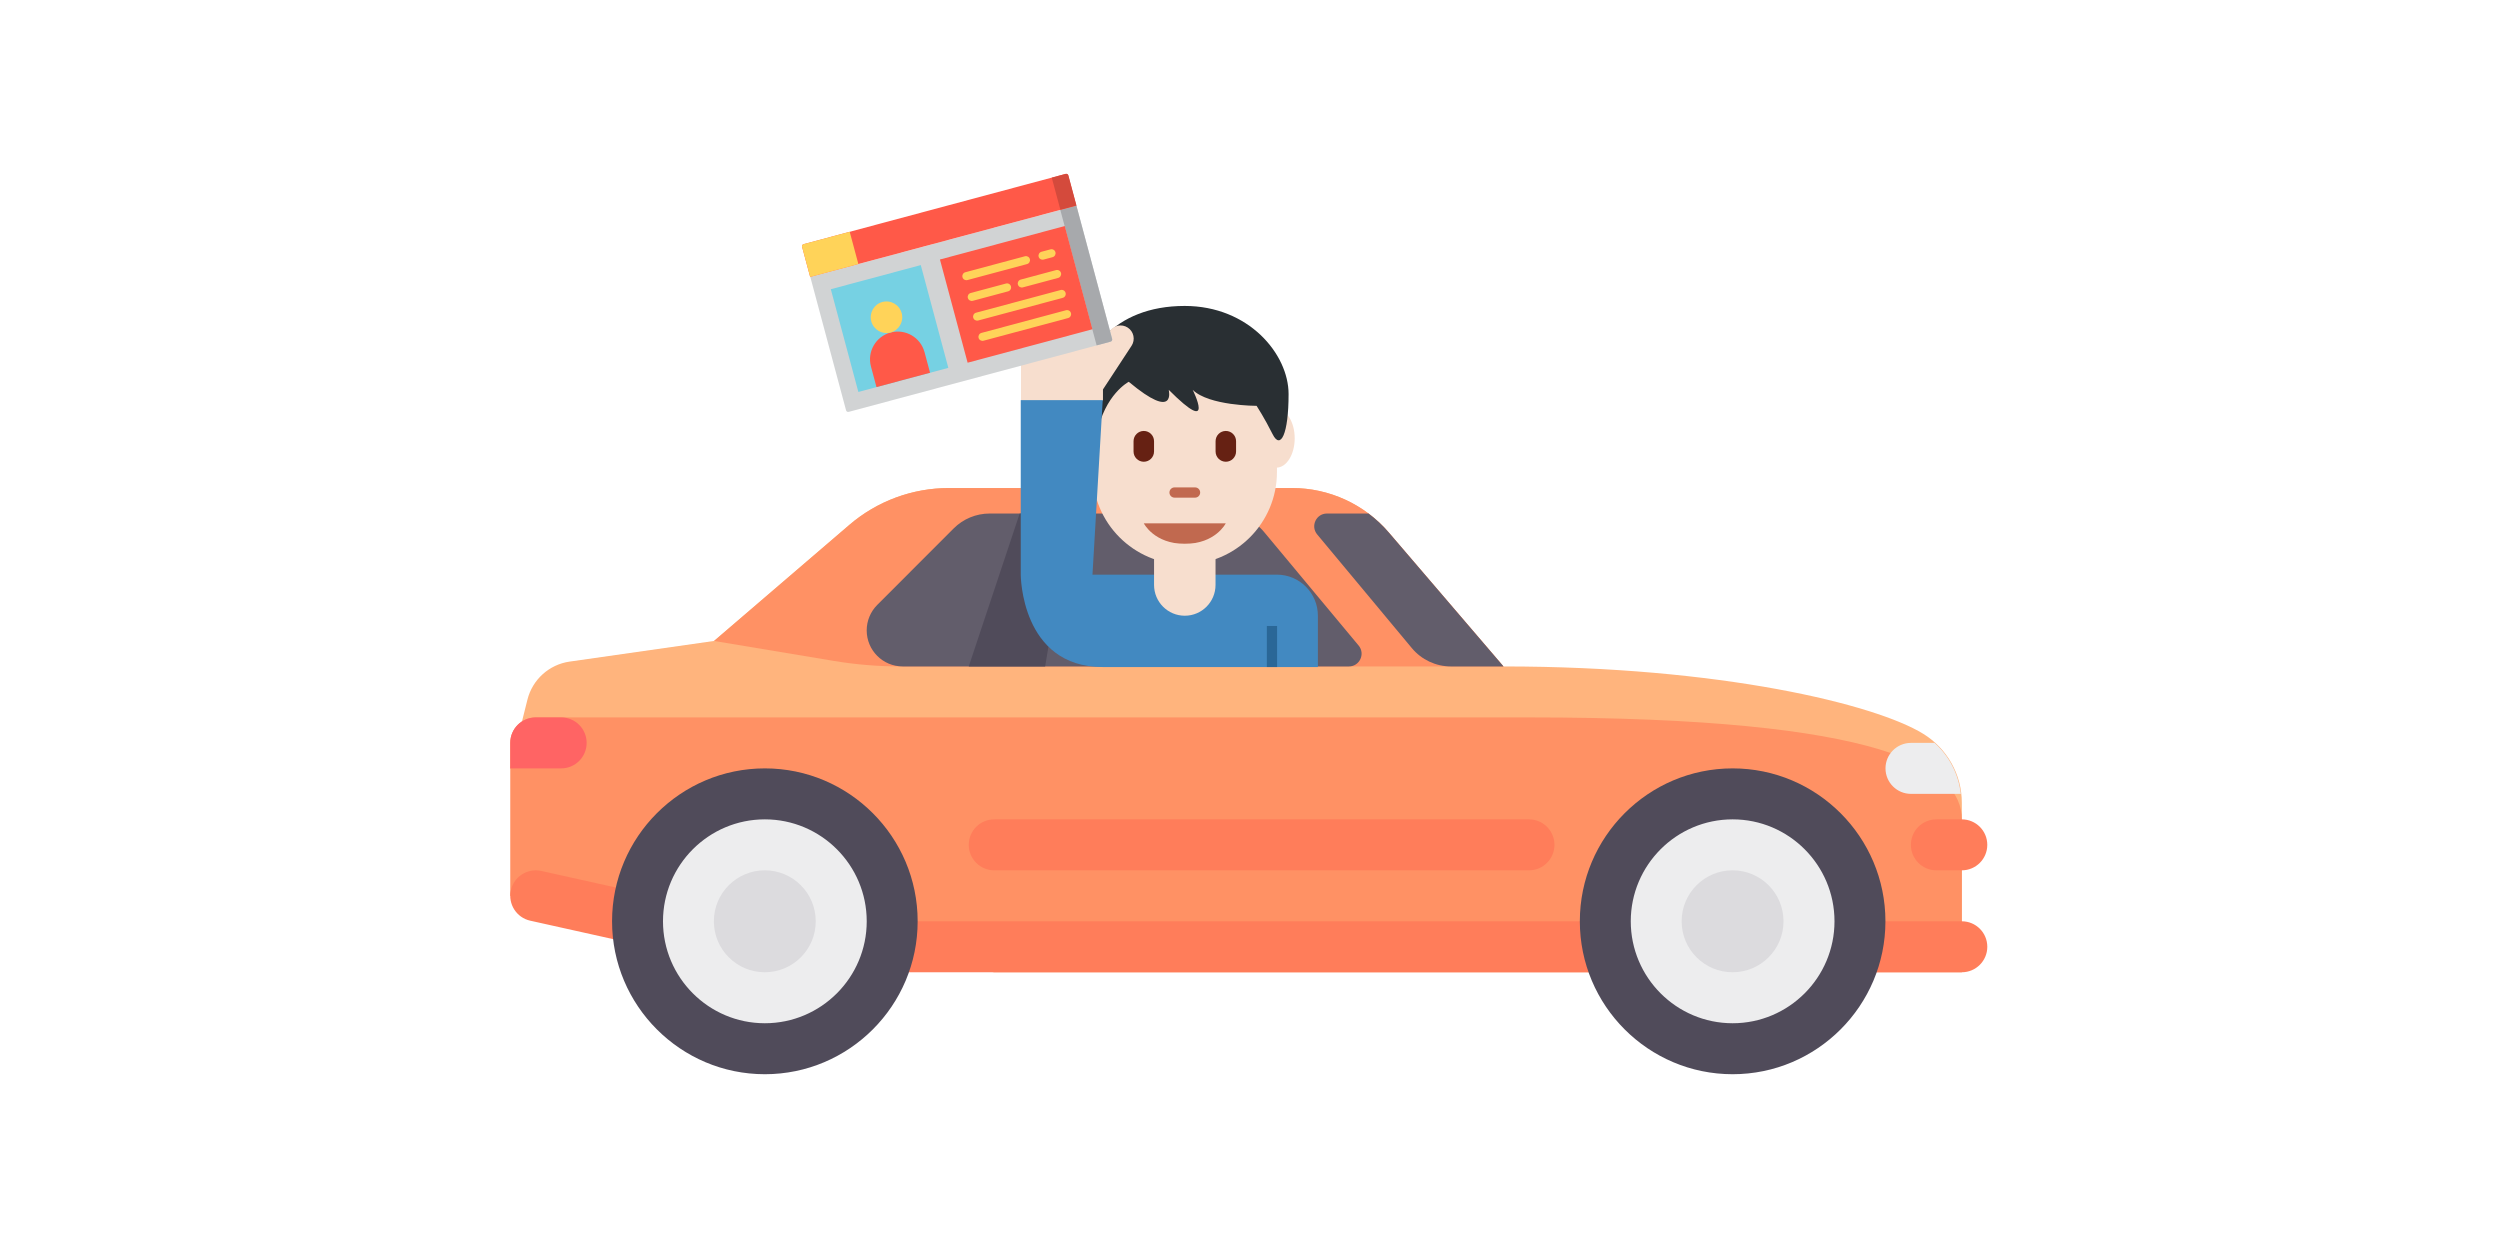
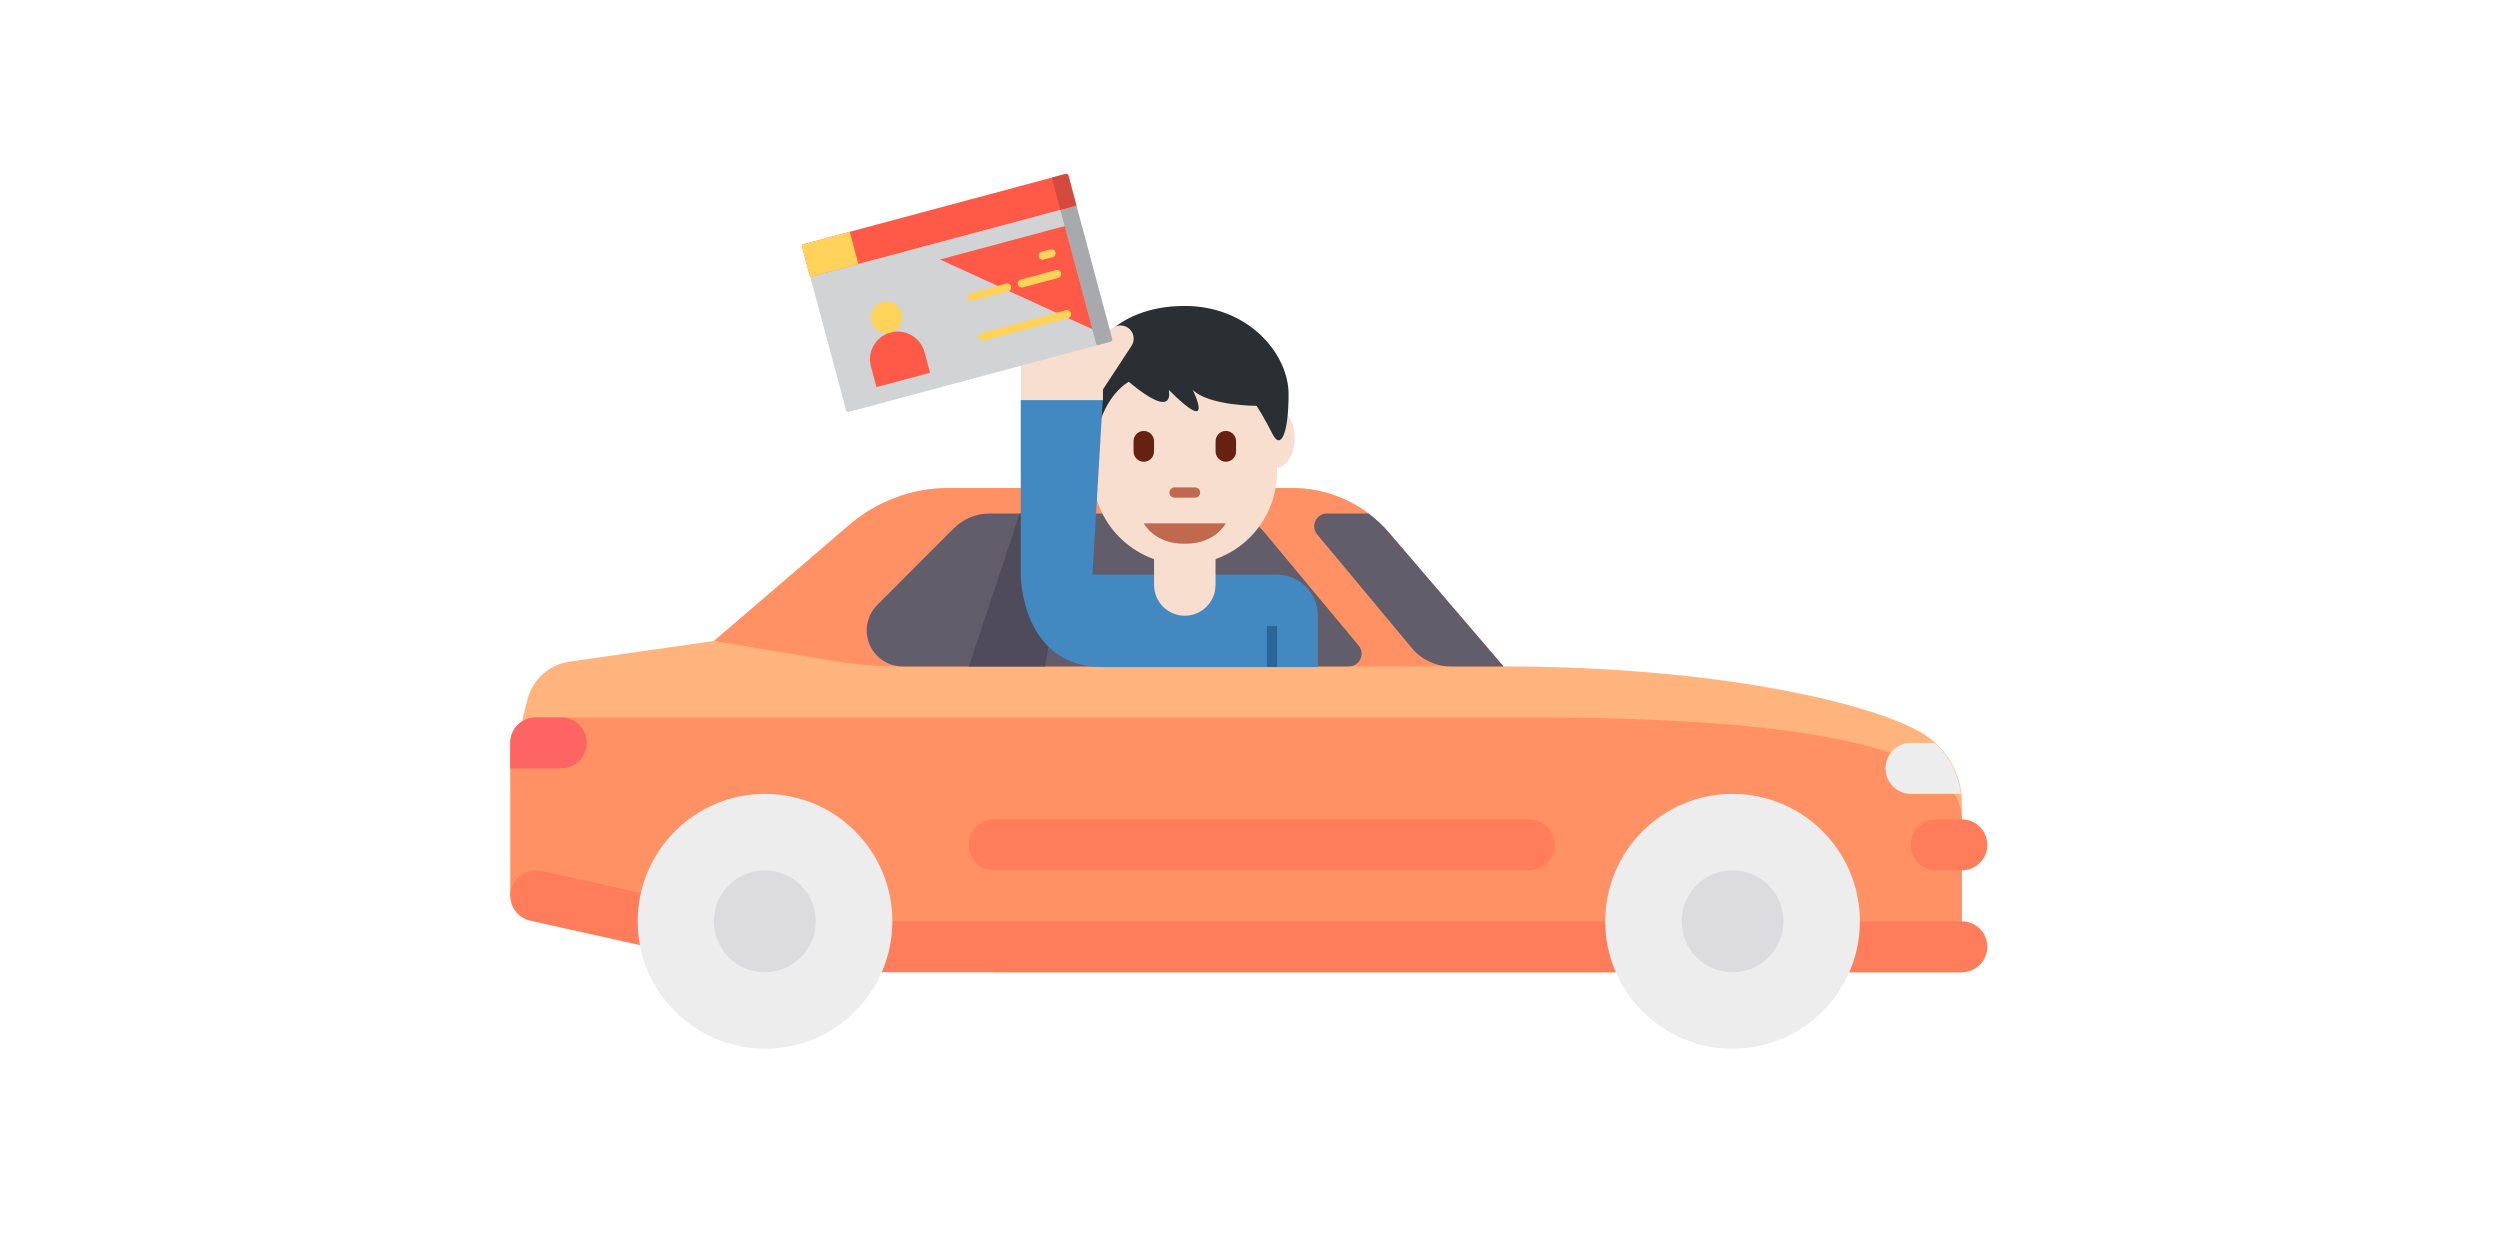
<svg xmlns="http://www.w3.org/2000/svg" xmlns:xlink="http://www.w3.org/1999/xlink" width="1024" height="512" viewBox="0 0 1024 512" version="1.1">
  <rect x="0" y="0" width="1024" height="512" fill="#333333" stroke="none" />
  <title>Mech-avto 1024</title>
  <desc>Created using Figma</desc>
  <g id="Canvas" transform="translate(-9952 -2036)">
    <clipPath id="clip-0" clip-rule="evenodd">
      <path d="M 9952 2036L 10976 2036L 10976 2548L 9952 2548L 9952 2036Z" fill="#FFFFFF" />
    </clipPath>
    <g id="Mech-avto 1024" clip-path="url(#clip-0)">
      <path d="M 9952 2036L 10976 2036L 10976 2548L 9952 2548L 9952 2036Z" fill="#FFFFFF" />
      <g id="Group">
        <g id="automobile-3">
          <g id="Vector">
            <use xlink:href="#path0_fill" transform="translate(10161 2235.9)" fill="#FFB47D" />
          </g>
          <g id="Vector">
            <use xlink:href="#path1_fill" transform="translate(10161 2329.85)" fill="#FF9164" />
          </g>
          <g id="Vector">
            <use xlink:href="#path2_fill" transform="translate(10161 2392.49)" fill="#FF7D5A" />
          </g>
          <g id="Vector">
            <use xlink:href="#path3_fill" transform="translate(10609.5 2361.17)" fill="#EDEDEE" />
          </g>
          <g id="Vector">
            <use xlink:href="#path4_fill" transform="translate(10599.1 2350.73)" fill="#504B5A" />
          </g>
          <g id="Vector">
            <use xlink:href="#path5_fill" transform="translate(10640.8 2392.48)" fill="#DCDBDE" />
          </g>
          <g id="Vector">
            <use xlink:href="#path6_fill" transform="translate(10213.2 2361.17)" fill="#EDEDEE" />
          </g>
          <g id="Vector">
            <use xlink:href="#path7_fill" transform="translate(10202.7 2350.73)" fill="#504B5A" />
          </g>
          <g id="Vector">
            <use xlink:href="#path8_fill" transform="translate(10244.4 2392.48)" fill="#DCDBDE" />
          </g>
          <g id="Group">
            <g id="Vector">
              <use xlink:href="#path9_fill" transform="translate(10348.8 2371.61)" fill="#FF7D5A" />
            </g>
            <g id="Vector">
              <use xlink:href="#path10_fill" transform="translate(10734.7 2371.61)" fill="#FF7D5A" />
            </g>
          </g>
          <g id="Vector">
            <use xlink:href="#path11_fill" transform="translate(10244.5 2235.9)" fill="#FF9164" />
          </g>
          <g id="Vector">
            <use xlink:href="#path12_fill" transform="translate(10307 2246.34)" fill="#625D6B" />
          </g>
          <g id="Vector">
            <use xlink:href="#path13_fill" transform="translate(10348.8 2246.34)" fill="#504B5A" />
          </g>
          <g id="Vector">
            <use xlink:href="#path14_fill" transform="translate(10724.3 2340.29)" fill="#EDEDEE" />
          </g>
          <g id="Vector">
            <use xlink:href="#path15_fill" transform="translate(10490.3 2246.34)" fill="#625D6B" />
          </g>
          <g id="Vector">
            <use xlink:href="#path16_fill" transform="translate(10161 2329.85)" fill="#FF6464" />
          </g>
        </g>
        <g id="hello">
          <g id="Group">
            <g id="Vector">
              <use xlink:href="#path17_fill" transform="matrix(1.25 0 0 -1.25 10399.5 2267.17)" fill="#F7DECE" />
            </g>
            <g id="Vector">
              <use xlink:href="#path18_fill" transform="matrix(1.25 0 0 -1.25 10420.5 2258.76)" fill="#C1694F" />
            </g>
            <g id="Group">
              <g id="Vector">
                <use xlink:href="#path19_fill" transform="matrix(1.25 0 0 -1.25 10416.3 2225.13)" fill="#662113" />
              </g>
              <g id="Vector">
                <use xlink:href="#path20_fill" transform="matrix(1.25 0 0 -1.25 10449.9 2225.13)" fill="#662113" />
              </g>
            </g>
            <g id="Vector">
              <use xlink:href="#path21_fill" transform="matrix(1.25 0 0 -1.25 10431 2239.84)" fill="#C1694F" />
            </g>
            <g id="Group">
              <g id="Vector">
                <use xlink:href="#path22_fill" transform="matrix(1.25 0 0 -1.25 10392.3 2227.55)" fill="#F7DECE" />
              </g>
              <g id="Vector">
                <use xlink:href="#path23_fill" transform="matrix(1.25 0 0 -1.25 10467.3 2227.55)" fill="#F7DECE" />
              </g>
            </g>
            <g id="Vector">
              <use xlink:href="#path24_fill" transform="matrix(1.25 0 0 -1.25 10394.7 2216.35)" fill="#292F33" />
            </g>
            <g id="Vector">
              <use xlink:href="#path25_fill" transform="matrix(1.25 0 0 -1.25 10370.2 2204.1)" fill="#F7DECE" />
            </g>
            <g id="Group">
              <g id="Vector">
                <use xlink:href="#path26_fill" transform="matrix(1.25 0 0 -1.25 10378.5 2178.87)" fill="#E0AA94" />
              </g>
              <g id="Vector">
                <use xlink:href="#path27_fill" transform="matrix(1.25 0 0 -1.25 10391.1 2178.87)" fill="#E0AA94" />
              </g>
            </g>
            <g id="Vector">
              <use xlink:href="#path28_fill" transform="matrix(1.25 0 0 -1.25 10370.1 2309.22)" fill="#4289C1" />
            </g>
            <g id="Vector">
              <use xlink:href="#path29_fill" transform="matrix(1.25 0 0 -1.25 10470.9 2309.22)" fill="#2A6797" />
            </g>
            <g id="Vector">
              <use xlink:href="#path30_fill" transform="matrix(1.25 0 0 -1.25 10424.7 2288.2)" fill="#F7DECE" />
            </g>
          </g>
        </g>
        <g id="driving-license">
          <g id="Vector">
            <use xlink:href="#path31_fill" transform="matrix(0.966 -0.259 0.259 0.966 10283.9 2149.44)" fill="#D1D3D4" />
          </g>
          <g id="Vector">
            <use xlink:href="#path32_fill" transform="matrix(0.966 -0.259 0.259 0.966 10386.3 2121.98)" fill="#A7A9AC" />
          </g>
          <g id="Group">
            <g id="Vector">
              <use xlink:href="#path33_fill" transform="matrix(0.966 -0.259 0.259 0.966 10337 2142.29)" fill="#FF5948" />
            </g>
            <g id="Vector">
              <use xlink:href="#path34_fill" transform="matrix(0.966 -0.259 0.259 0.966 10280.3 2136.23)" fill="#FF5948" />
            </g>
          </g>
          <g id="Vector">
            <use xlink:href="#path35_fill" transform="matrix(0.966 -0.259 0.259 0.966 10382.8 2108.76)" fill="#D44A3C" />
          </g>
          <g id="Vector">
            <use xlink:href="#path36_fill" transform="matrix(0.966 -0.259 0.259 0.966 10292.3 2154.46)" fill="#76D1E3" />
          </g>
          <g id="Vector">
            <use xlink:href="#path37_fill" transform="matrix(0.966 -0.259 0.259 0.966 10305.8 2175.14)" fill="#FF5948" />
          </g>
          <g id="Group">
            <g id="Vector">
              <use xlink:href="#path38_fill" transform="matrix(0.966 -0.259 0.259 0.966 10307.2 2161.36)" fill="#FFD359" />
            </g>
            <g id="Vector">
              <use xlink:href="#path39_fill" transform="matrix(0.966 -0.259 0.259 0.966 10280.3 2136.23)" fill="#FFD359" />
            </g>
            <g id="Vector">
              <use xlink:href="#path40_fill" transform="matrix(0.966 -0.259 0.259 0.966 10345.8 2147.94)" fill="#FFD359" />
            </g>
            <g id="Vector">
              <use xlink:href="#path41_fill" transform="matrix(0.966 -0.259 0.259 0.966 10348 2156.44)" fill="#FFD359" />
            </g>
            <g id="Vector">
              <use xlink:href="#path42_fill" transform="matrix(0.966 -0.259 0.259 0.966 10368.5 2150.94)" fill="#FFD359" />
            </g>
            <g id="Vector">
              <use xlink:href="#path43_fill" transform="matrix(0.966 -0.259 0.259 0.966 10350.2 2164.51)" fill="#FFD359" />
            </g>
            <g id="Vector">
              <use xlink:href="#path44_fill" transform="matrix(0.966 -0.259 0.259 0.966 10352.4 2172.79)" fill="#FFD359" />
            </g>
            <g id="Vector">
              <use xlink:href="#path45_fill" transform="matrix(0.966 -0.259 0.259 0.966 10377 2139.55)" fill="#FFD359" />
            </g>
          </g>
        </g>
      </g>
    </g>
  </g>
  <defs>
    <path id="path0_fill" d="M 578.758 100.67C 559.111 88.559 495.739 73.075 406.806 73.075L 359.829 18.227C 349.921 6.659 335.455 7.21784e-07 320.231 7.21784e-07L 179.613 7.21784e-07C 164.672 7.21784e-07 150.225 5.349 138.881 15.079L 83.446 62.635L 24.318 71.088C 15.921 72.288 9.088 78.457 7.031 86.692L -1.3205e-10 114.83L 156.467 187.903L 594.565 187.903L 594.565 128.89C 594.562 117.349 588.576 106.724 578.758 100.67Z" />
    <path id="path1_fill" d="M 594.564 41.757C 594.564 20.878 563.272 -2.88714e-07 417.239 -2.88714e-07L 10.43 -2.88714e-07C 4.67 -2.88714e-07 2.245e-10 4.675 2.245e-10 10.439L 2.245e-10 73.073L 198.19 104.39L 594.565 104.39L 594.565 41.757L 594.564 41.757Z" />
    <path id="path2_fill" d="M 594.57 20.871L 105.455 20.871L 12.697 0.243C 7.125 -0.981 1.502 2.531 0.248 8.169C -0.995 13.797 2.551 19.372 8.174 20.621L 102.051 41.499C 102.794 41.667 103.548 41.749 104.312 41.749L 594.566 41.749C 600.331 41.749 604.998 37.074 604.998 31.311C 604.999 25.546 600.335 20.871 594.57 20.871Z" />
    <path id="path3_fill" d="M 52.154 104.39C 80.958 104.39 104.308 81.022 104.308 52.195C 104.308 23.369 80.958 -1.50131e-05 52.154 -1.50131e-05C 23.35 -1.50131e-05 9.23155e-06 23.369 9.23155e-06 52.195C 9.23155e-06 81.022 23.35 104.39 52.154 104.39Z" />
-     <path id="path4_fill" d="M 62.586 125.27C 28.073 125.27 1.15394e-05 97.174 1.15394e-05 62.635C 1.15394e-05 28.096 28.073 -1.73228e-06 62.586 -1.73228e-06C 97.098 -1.73228e-06 125.171 28.096 125.171 62.635C 125.171 97.174 97.098 125.27 62.586 125.27ZM 62.586 20.878C 39.575 20.878 20.862 39.607 20.862 62.635C 20.862 85.663 39.575 104.391 62.586 104.391C 85.596 104.391 104.309 85.664 104.309 62.635C 104.309 39.607 85.597 20.878 62.586 20.878Z" />
    <path id="path5_fill" d="M 20.862 41.757C 32.383 41.757 41.724 32.409 41.724 20.878C 41.724 9.348 32.383 1.47244e-05 20.862 1.47244e-05C 9.34 1.47244e-05 2.88486e-06 9.348 2.88486e-06 20.878C 2.88486e-06 32.409 9.34 41.757 20.862 41.757Z" />
    <path id="path6_fill" d="M 52.154 104.39C 80.958 104.39 104.308 81.022 104.308 52.195C 104.308 23.369 80.958 -1.50131e-05 52.154 -1.50131e-05C 23.35 -1.50131e-05 0 23.369 0 52.195C 0 81.022 23.35 104.39 52.154 104.39Z" />
-     <path id="path7_fill" d="M 62.586 125.27C 28.073 125.27 -9.7364e-07 97.174 -9.7364e-07 62.635C -9.7364e-07 28.096 28.073 -1.73228e-06 62.586 -1.73228e-06C 97.098 -1.73228e-06 125.171 28.096 125.171 62.635C 125.17 97.174 97.096 125.27 62.586 125.27ZM 62.586 20.878C 39.575 20.878 20.862 39.607 20.862 62.635C 20.862 85.663 39.575 104.391 62.586 104.391C 85.596 104.391 104.309 85.664 104.309 62.635C 104.309 39.607 85.596 20.878 62.586 20.878Z" />
    <path id="path8_fill" d="M 20.862 41.757C 32.383 41.757 41.724 32.409 41.724 20.878C 41.724 9.348 32.383 1.47244e-05 20.862 1.47244e-05C 9.34 1.47244e-05 3.24547e-06 9.348 3.24547e-06 20.878C 3.24547e-06 32.409 9.34 41.757 20.862 41.757Z" />
    <path id="path9_fill" d="M 229.479 20.877L 10.43 20.877C 4.67 20.877 1.15394e-06 16.202 1.15394e-06 10.439C 1.15394e-06 4.674 4.671 5.19685e-06 10.43 5.19685e-06L 229.479 5.19685e-06C 235.239 5.19685e-06 239.909 4.674 239.909 10.439C 239.91 16.205 235.239 20.877 229.479 20.877Z" />
    <path id="path10_fill" d="M 20.862 20.877L 10.431 20.877C 4.671 20.877 6.34669e-06 16.202 6.34669e-06 10.439C 6.34669e-06 4.674 4.671 5.19685e-06 10.431 5.19685e-06L 20.862 5.19685e-06C 26.622 5.19685e-06 31.292 4.674 31.292 10.439C 31.292 16.205 26.622 20.877 20.862 20.877Z" />
    <path id="path11_fill" d="M 6.49093e-07 62.635L 55.435 15.079C 66.779 5.349 81.226 -7.65091e-06 96.166 -7.65091e-06L 236.785 -7.65091e-06C 252.01 -7.65091e-06 266.474 6.658 276.383 18.227L 323.36 73.075L 76.395 73.075C 67.202 73.075 58.026 72.314 48.956 70.802L 6.49093e-07 62.635Z" />
    <path id="path12_fill" d="M 162.722 7.512C 158.759 2.752 152.887 -4.18635e-06 146.696 -4.18635e-06L 50.364 -4.18635e-06C 44.831 -4.18635e-06 39.525 2.2 35.613 6.115L 4.321 37.432C 1.555 40.2 -1.08182e-06 43.955 -1.08182e-06 47.87C -1.08182e-06 56.023 6.604 62.634 14.752 62.634L 197.488 62.634C 201.91 62.634 204.325 57.472 201.495 54.072L 162.722 7.512Z" />
    <path id="path13_fill" d="M 31.293 62.634L -5.91396e-06 62.634L 20.862 -4.18635e-06L 41.724 -4.18635e-06L 31.293 62.634Z" />
    <path id="path14_fill" d="M 20.097 3.17585e-06L 10.43 3.17585e-06C 4.67 3.17585e-06 -5.48123e-06 4.674 -5.48123e-06 10.439C -5.48123e-06 16.204 4.671 20.877 10.43 20.877L 30.827 20.877C 29.922 12.759 26.144 5.414 20.097 3.17585e-06Z" />
    <path id="path15_fill" d="M 30.562 7.787C 28.063 4.869 25.268 2.266 22.248 -4.18635e-06L 5.225 -4.18635e-06C 0.804 -4.18635e-06 -1.612 5.161 1.218 8.562L 39.992 55.124C 43.955 59.884 49.826 62.636 56.017 62.636L 77.538 62.636L 30.562 7.787Z" />
    <path id="path16_fill" d="M 2.24499e-10 10.439L 2.24499e-10 20.877L 20.862 20.877C 26.622 20.877 31.292 16.204 31.292 10.439C 31.292 4.674 26.621 8.3083e-06 20.862 8.3083e-06L 10.43 8.3083e-06C 4.669 -0.001 2.24499e-10 4.674 2.24499e-10 10.439Z" />
    <path id="path17_fill" d="M 8.46515e-07 67.484L 8.46515e-07 30.27C 8.46515e-07 13.552 13.527 -7.21784e-08 30.217 -7.21784e-08C 46.907 -7.21784e-08 60.435 13.553 60.435 30.27L 60.435 66.434L 8.46515e-07 67.484Z" />
    <path id="path18_fill" d="M 8.28505e-07 6.728L 13.43 6.728L 26.86 6.728C 26.86 6.728 23.502 -3.96981e-07 13.43 -3.96981e-07C 3.358 -3.96981e-07 8.28505e-07 6.728 8.28505e-07 6.728Z" />
    <path id="path19_fill" d="M 3.358 -1.87664e-06C 1.504 -1.87664e-06 -9.3657e-07 1.507 -9.3657e-07 3.364L -9.3657e-07 6.728C -9.3657e-07 8.584 1.504 10.091 3.358 10.091C 5.211 10.091 6.715 8.585 6.715 6.728L 6.715 3.364C 6.715 1.507 5.211 -1.87664e-06 3.358 -1.87664e-06Z" />
    <path id="path20_fill" d="M 3.358 -1.87664e-06C 1.504 -1.87664e-06 0 1.507 0 3.364L 0 6.728C 0 8.584 1.504 10.091 3.358 10.091C 5.211 10.091 6.715 8.585 6.715 6.728L 6.715 3.364C 6.715 1.507 5.211 -1.87664e-06 3.358 -1.87664e-06Z" />
    <path id="path21_fill" d="M 8.394 -1.29921e-06L 1.679 -1.29921e-06C 0.752 -1.29921e-06 -1.18872e-06 0.753 -1.18872e-06 1.682C -1.18872e-06 2.611 0.752 3.364 1.679 3.364L 8.394 3.364C 9.321 3.364 10.073 2.611 10.073 1.682C 10.073 0.754 9.321 -1.29921e-06 8.394 -1.29921e-06Z" />
    <path id="path22_fill" d="M 12.007 9.624C 12.007 4.309 9.317 6.13517e-07 6.003 6.13517e-07C 2.686 6.13517e-07 -7.02428e-07 4.309 -7.02428e-07 9.624C -7.02428e-07 14.938 2.686 19.247 6.003 19.247C 9.317 19.247 12.007 14.938 12.007 9.624Z" />
    <path id="path23_fill" d="M 12.007 9.624C 12.007 4.309 9.321 6.13517e-07 6.003 6.13517e-07C 2.686 6.13517e-07 -2.73767e-06 4.309 -2.73767e-06 9.624C -2.73767e-06 14.938 2.686 19.247 6.003 19.247C 9.321 19.247 12.007 14.938 12.007 9.624Z" />
    <path id="path24_fill" d="M 34.041 44.029C 10.476 44.029 9.54581e-07 28.273 9.54581e-07 15.141C 9.54581e-07 2.012 4.509 -1.631 5.238 2.012C 7.857 15.141 15.71 19.174 15.71 19.174C 31.422 6.042 28.804 16.547 28.804 16.547C 44.517 0.791 36.66 16.547 36.66 16.547C 41.898 11.293 57.608 11.293 57.608 11.293C 57.608 11.293 60.227 7.263 62.845 2.012C 65.464 -3.239 68.083 2.012 68.083 15.141C 68.083 28.273 54.989 44.029 34.041 44.029Z" />
    <path id="path25_fill" d="M 34.989 27.128C 33.004 28.437 30.332 27.882 29.026 25.894L 26.86 22.591L 26.86 30.274C 26.86 33.991 23.852 37.002 20.145 37.002L 6.715 37.002C 3.005 37.002 6.30384e-08 33.991 6.30384e-08 30.274L 6.30384e-08 3.364C 6.30384e-08 3.364 -5.62843e-07 -1.08268e-06 3.358 -1.08268e-06L 23.503 -1.08268e-06L 26.86 3.364L 26.86 6.872L 36.221 21.155C 37.53 23.146 36.976 25.82 34.989 27.128Z" />
    <path id="path26_fill" d="M 3.358 1.80446e-08L -2.61159e-07 1.80446e-08L -2.61159e-07 16.819L 3.358 16.819L 3.358 1.80446e-08Z" />
    <path id="path27_fill" d="M 3.358 1.80446e-08L -4.32263e-07 1.80446e-08L -4.32263e-07 16.819L 3.358 16.819L 3.358 1.80446e-08Z" />
    <path id="path28_fill" d="M 83.937 30.274L 26.86 30.274L 23.502 30.274L 26.86 87.458L -4.14252e-07 87.458L -4.14252e-07 30.274C -4.14252e-07 30.274 -2.25137e-06 -1.80446e-06 26.86 -1.80446e-06L 97.367 -1.80446e-06L 97.367 16.819C 97.367 24.249 91.354 30.274 83.937 30.274Z" />
    <path id="path29_fill" d="M 3.358 -1.80446e-06L 2.23336e-06 -1.80446e-06L 2.23336e-06 13.455L 3.358 13.455L 3.358 -1.80446e-06Z" />
    <path id="path30_fill" d="M 5.04307e-07 23.546L 5.04307e-07 10.091C 5.04307e-07 4.517 4.509 4.33071e-07 10.072 4.33071e-07C 15.635 4.33071e-07 20.145 4.517 20.145 10.091L 20.145 23.546L 5.04307e-07 23.546L 5.04307e-07 23.546Z" />
    <path id="path31_fill" d="M 111.976 57.444L 0.882 57.444C 0.395 57.444 0 57.049 0 56.561L 0 9.16715e-07L 112.858 9.16715e-07L 112.858 56.561C 112.858 57.049 112.463 57.444 111.976 57.444Z" />
    <path id="path32_fill" d="M 2.69074e-07 9.16715e-07L 2.69074e-07 57.444L 5.931 57.444C 6.417 57.444 6.812 57.049 6.812 56.561L 6.812 9.16715e-07L 2.69074e-07 9.16715e-07Z" />
-     <path id="path33_fill" d="M 52.926 0L 0 0L 0 43.766L 52.926 43.766L 52.926 0Z" />
+     <path id="path33_fill" d="M 52.926 0L 0 0L 52.926 43.766L 52.926 0Z" />
    <path id="path34_fill" d="M 112.858 13.677L 0 13.677L 0 0.883C 0 0.396 0.395 0 0.882 0L 111.976 0C 112.463 0 112.858 0.396 112.858 0.883L 112.858 13.677Z" />
    <path id="path35_fill" d="M 2.69074e-07 0L 2.69074e-07 13.677L 6.812 13.677L 6.812 0.883C 6.812 0.396 6.417 0 5.931 0L 2.69074e-07 0Z" />
-     <path id="path36_fill" d="M 38.149 0L 0 0L 0 43.57L 38.149 43.57L 38.149 0Z" />
    <path id="path37_fill" d="M 22.713 20.101L -8.34128e-07 20.101L -8.34128e-07 11.38C -8.34128e-07 5.095 5.085 1.29419e-06 11.357 1.29419e-06C 17.629 1.29419e-06 22.713 5.095 22.713 11.38L 22.713 20.101L 22.713 20.101Z" />
    <path id="path38_fill" d="M 6.447 12.948C 10.008 12.948 12.895 10.049 12.895 6.474C 12.895 2.898 10.008 0 6.447 0C 2.887 0 0 2.898 0 6.474C 0 10.049 2.887 12.948 6.447 12.948Z" />
    <path id="path39_fill" d="M 20.437 13.677L 0 13.677L 0 0.883C 0 0.396 0.395 0 0.882 0L 20.437 0L 20.437 13.677Z" />
-     <path id="path40_fill" d="M 26.922 3.313L 1.653 3.313C 0.74 3.313 2.58311e-06 2.572 2.58311e-06 1.657C 2.58311e-06 0.741 0.74 -5.12282e-07 1.653 -5.12282e-07L 26.922 -5.12282e-07C 27.835 -5.12282e-07 28.576 0.741 28.576 1.657C 28.576 2.572 27.835 3.313 26.922 3.313Z" />
    <path id="path41_fill" d="M 16.628 3.313L 1.653 3.313C 0.74 3.313 1.02248e-06 2.572 1.02248e-06 1.657C 1.02248e-06 0.741 0.74 -2.75015e-06 1.653 -2.75015e-06L 16.628 -2.75015e-06C 17.541 -2.75015e-06 18.281 0.741 18.281 1.657C 18.281 2.572 17.541 3.313 16.628 3.313Z" />
    <path id="path42_fill" d="M 16.628 3.313L 1.653 3.313C 0.74 3.313 7.53406e-07 2.572 7.53406e-07 1.657C 7.53406e-07 0.741 0.74 -2.75015e-06 1.653 -2.75015e-06L 16.628 -2.75015e-06C 17.541 -2.75015e-06 18.281 0.741 18.281 1.657C 18.281 2.572 17.541 3.313 16.628 3.313Z" />
-     <path id="path43_fill" d="M 37.519 3.313L 1.653 3.313C 0.74 3.313 2.58311e-06 2.572 2.58311e-06 1.657C 2.58311e-06 0.741 0.74 1.02456e-06 1.653 1.02456e-06L 37.519 1.02456e-06C 38.432 1.02456e-06 39.172 0.741 39.172 1.657C 39.172 2.572 38.432 3.313 37.519 3.313Z" />
    <path id="path44_fill" d="M 37.519 3.313L 1.653 3.313C 0.74 3.313 2.58311e-06 2.572 2.58311e-06 1.657C 2.58311e-06 0.741 0.74 -1.45596e-06 1.653 -1.45596e-06L 37.519 -1.45596e-06C 38.432 -1.45596e-06 39.172 0.741 39.172 1.657C 39.172 2.572 38.432 3.313 37.519 3.313Z" />
    <path id="path45_fill" d="M 5.466 3.313L 1.653 3.313C 0.74 3.313 -6.99591e-07 2.572 -6.99591e-07 1.657C -6.99591e-07 0.741 0.74 -5.12282e-07 1.653 -5.12282e-07L 5.466 -5.12282e-07C 6.38 -5.12282e-07 7.12 0.741 7.12 1.657C 7.12 2.572 6.38 3.313 5.466 3.313Z" />
  </defs>
</svg>